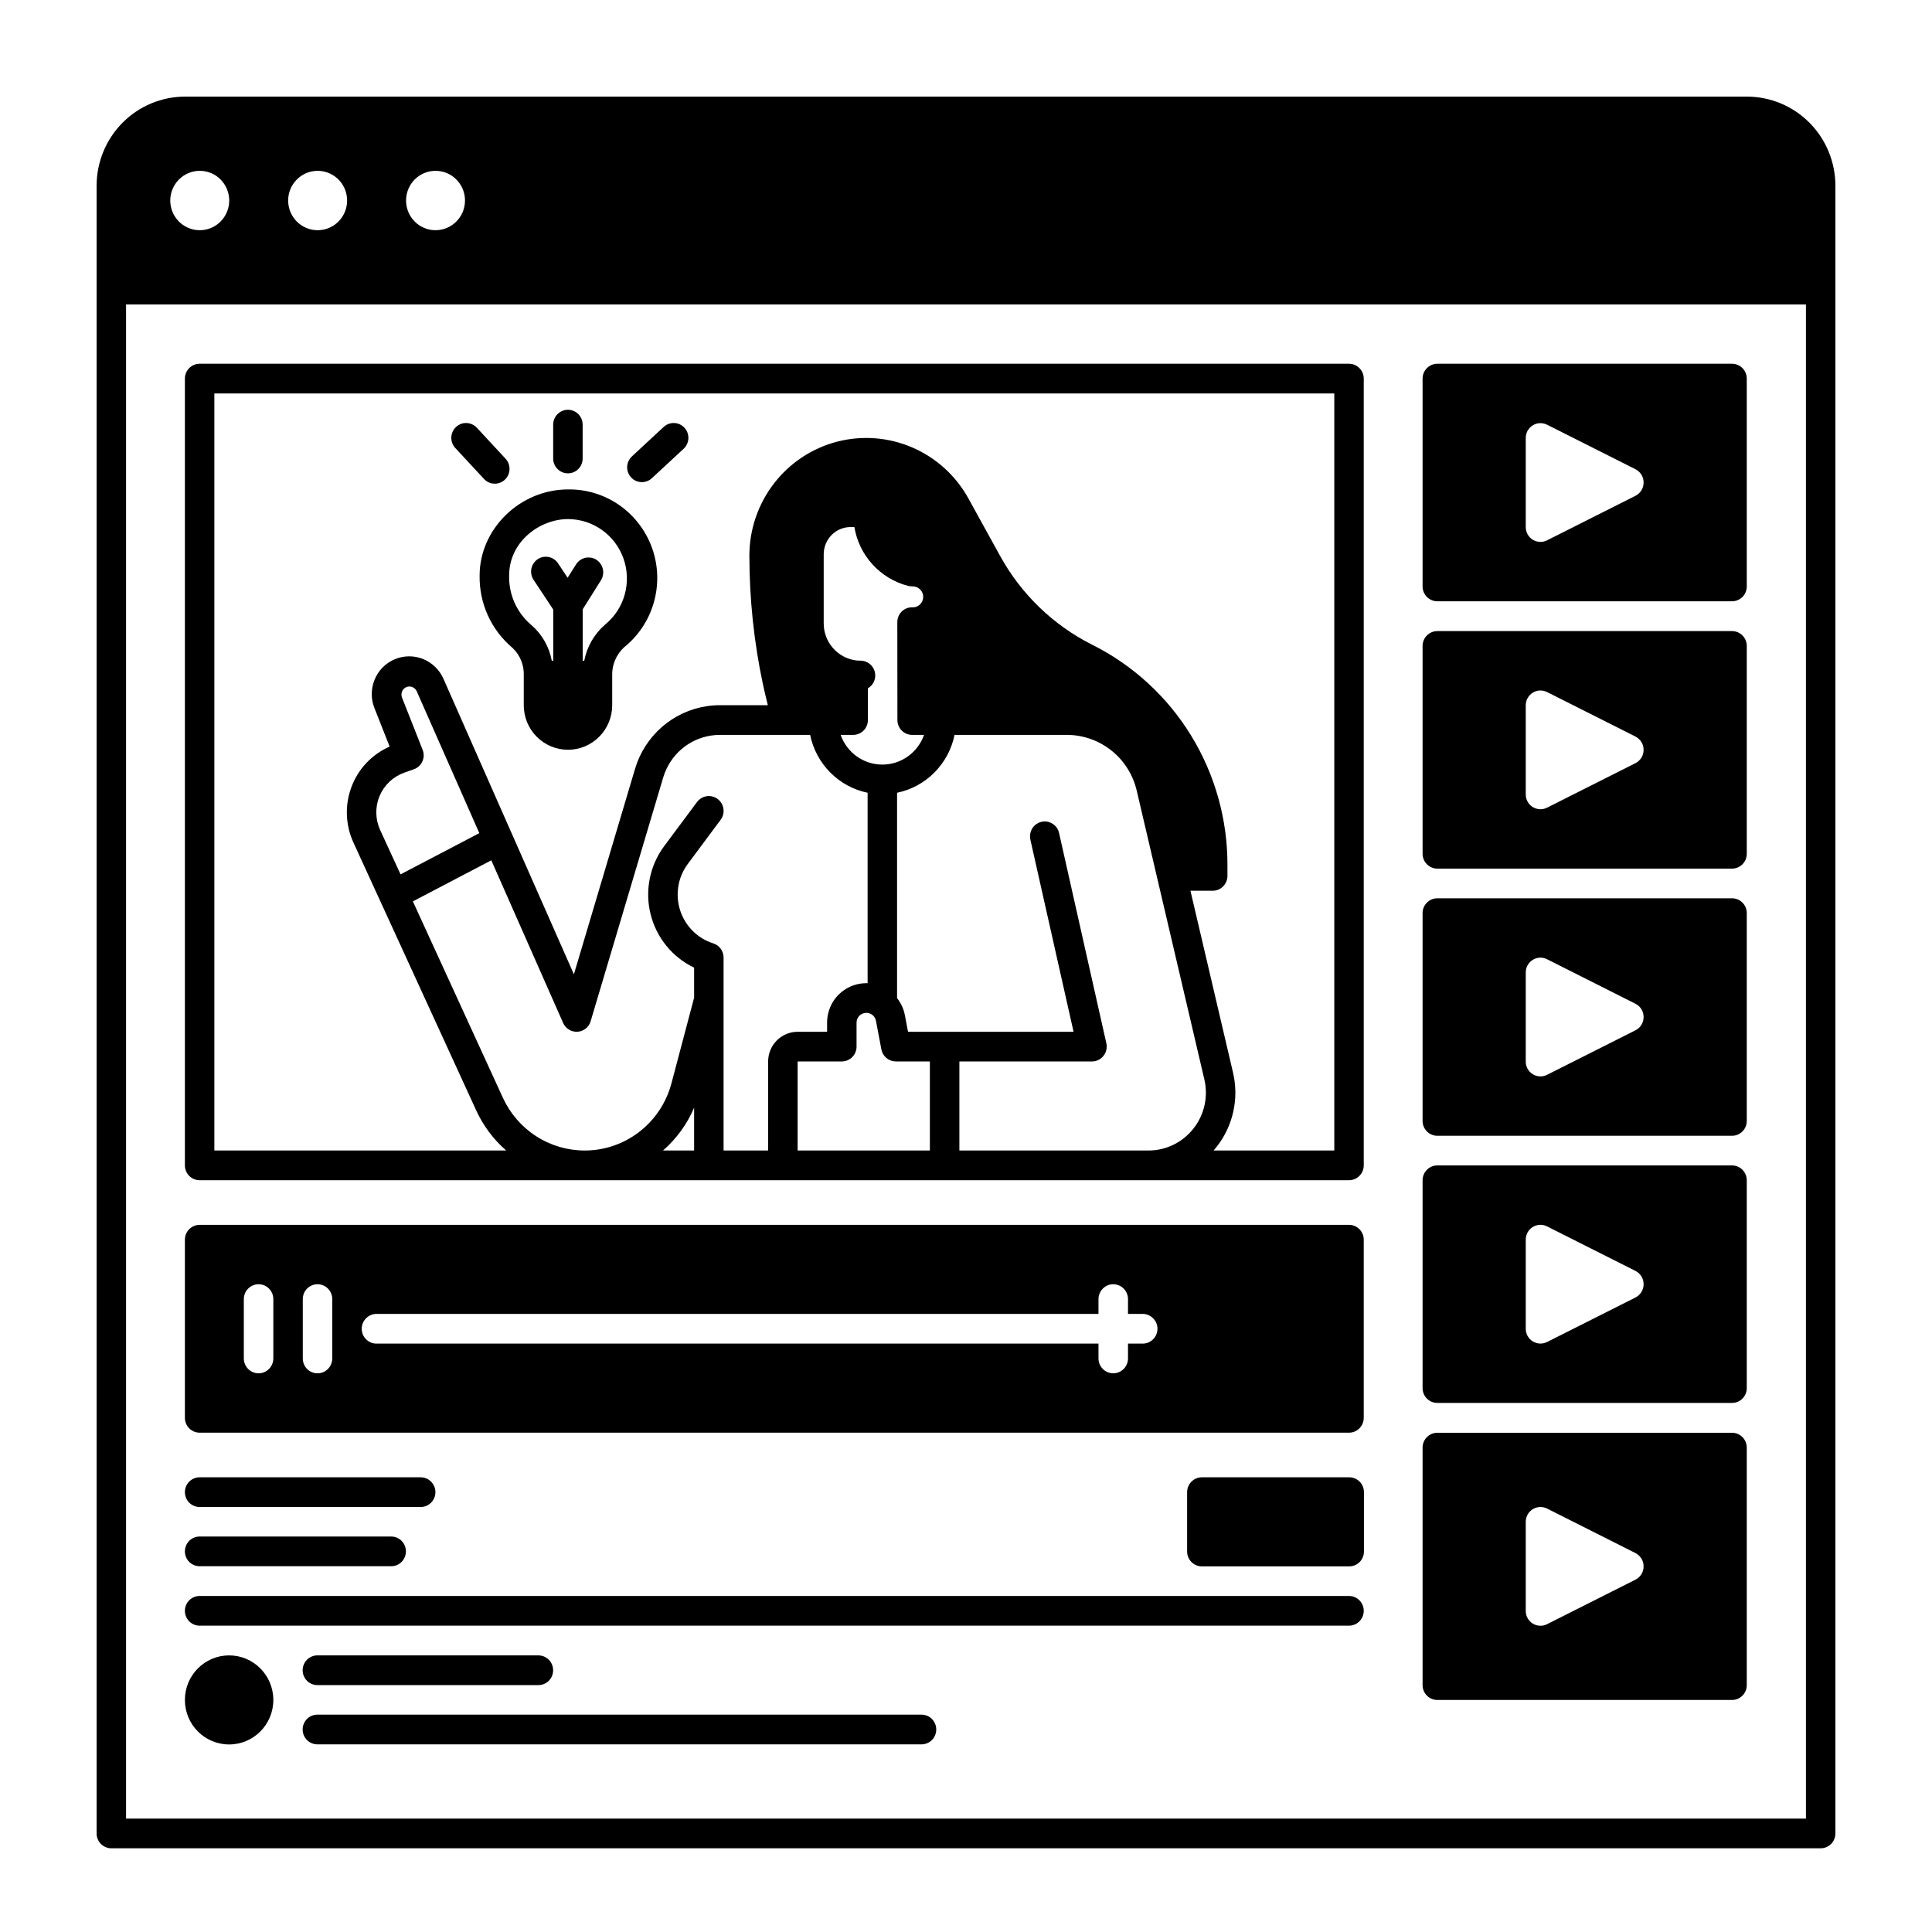
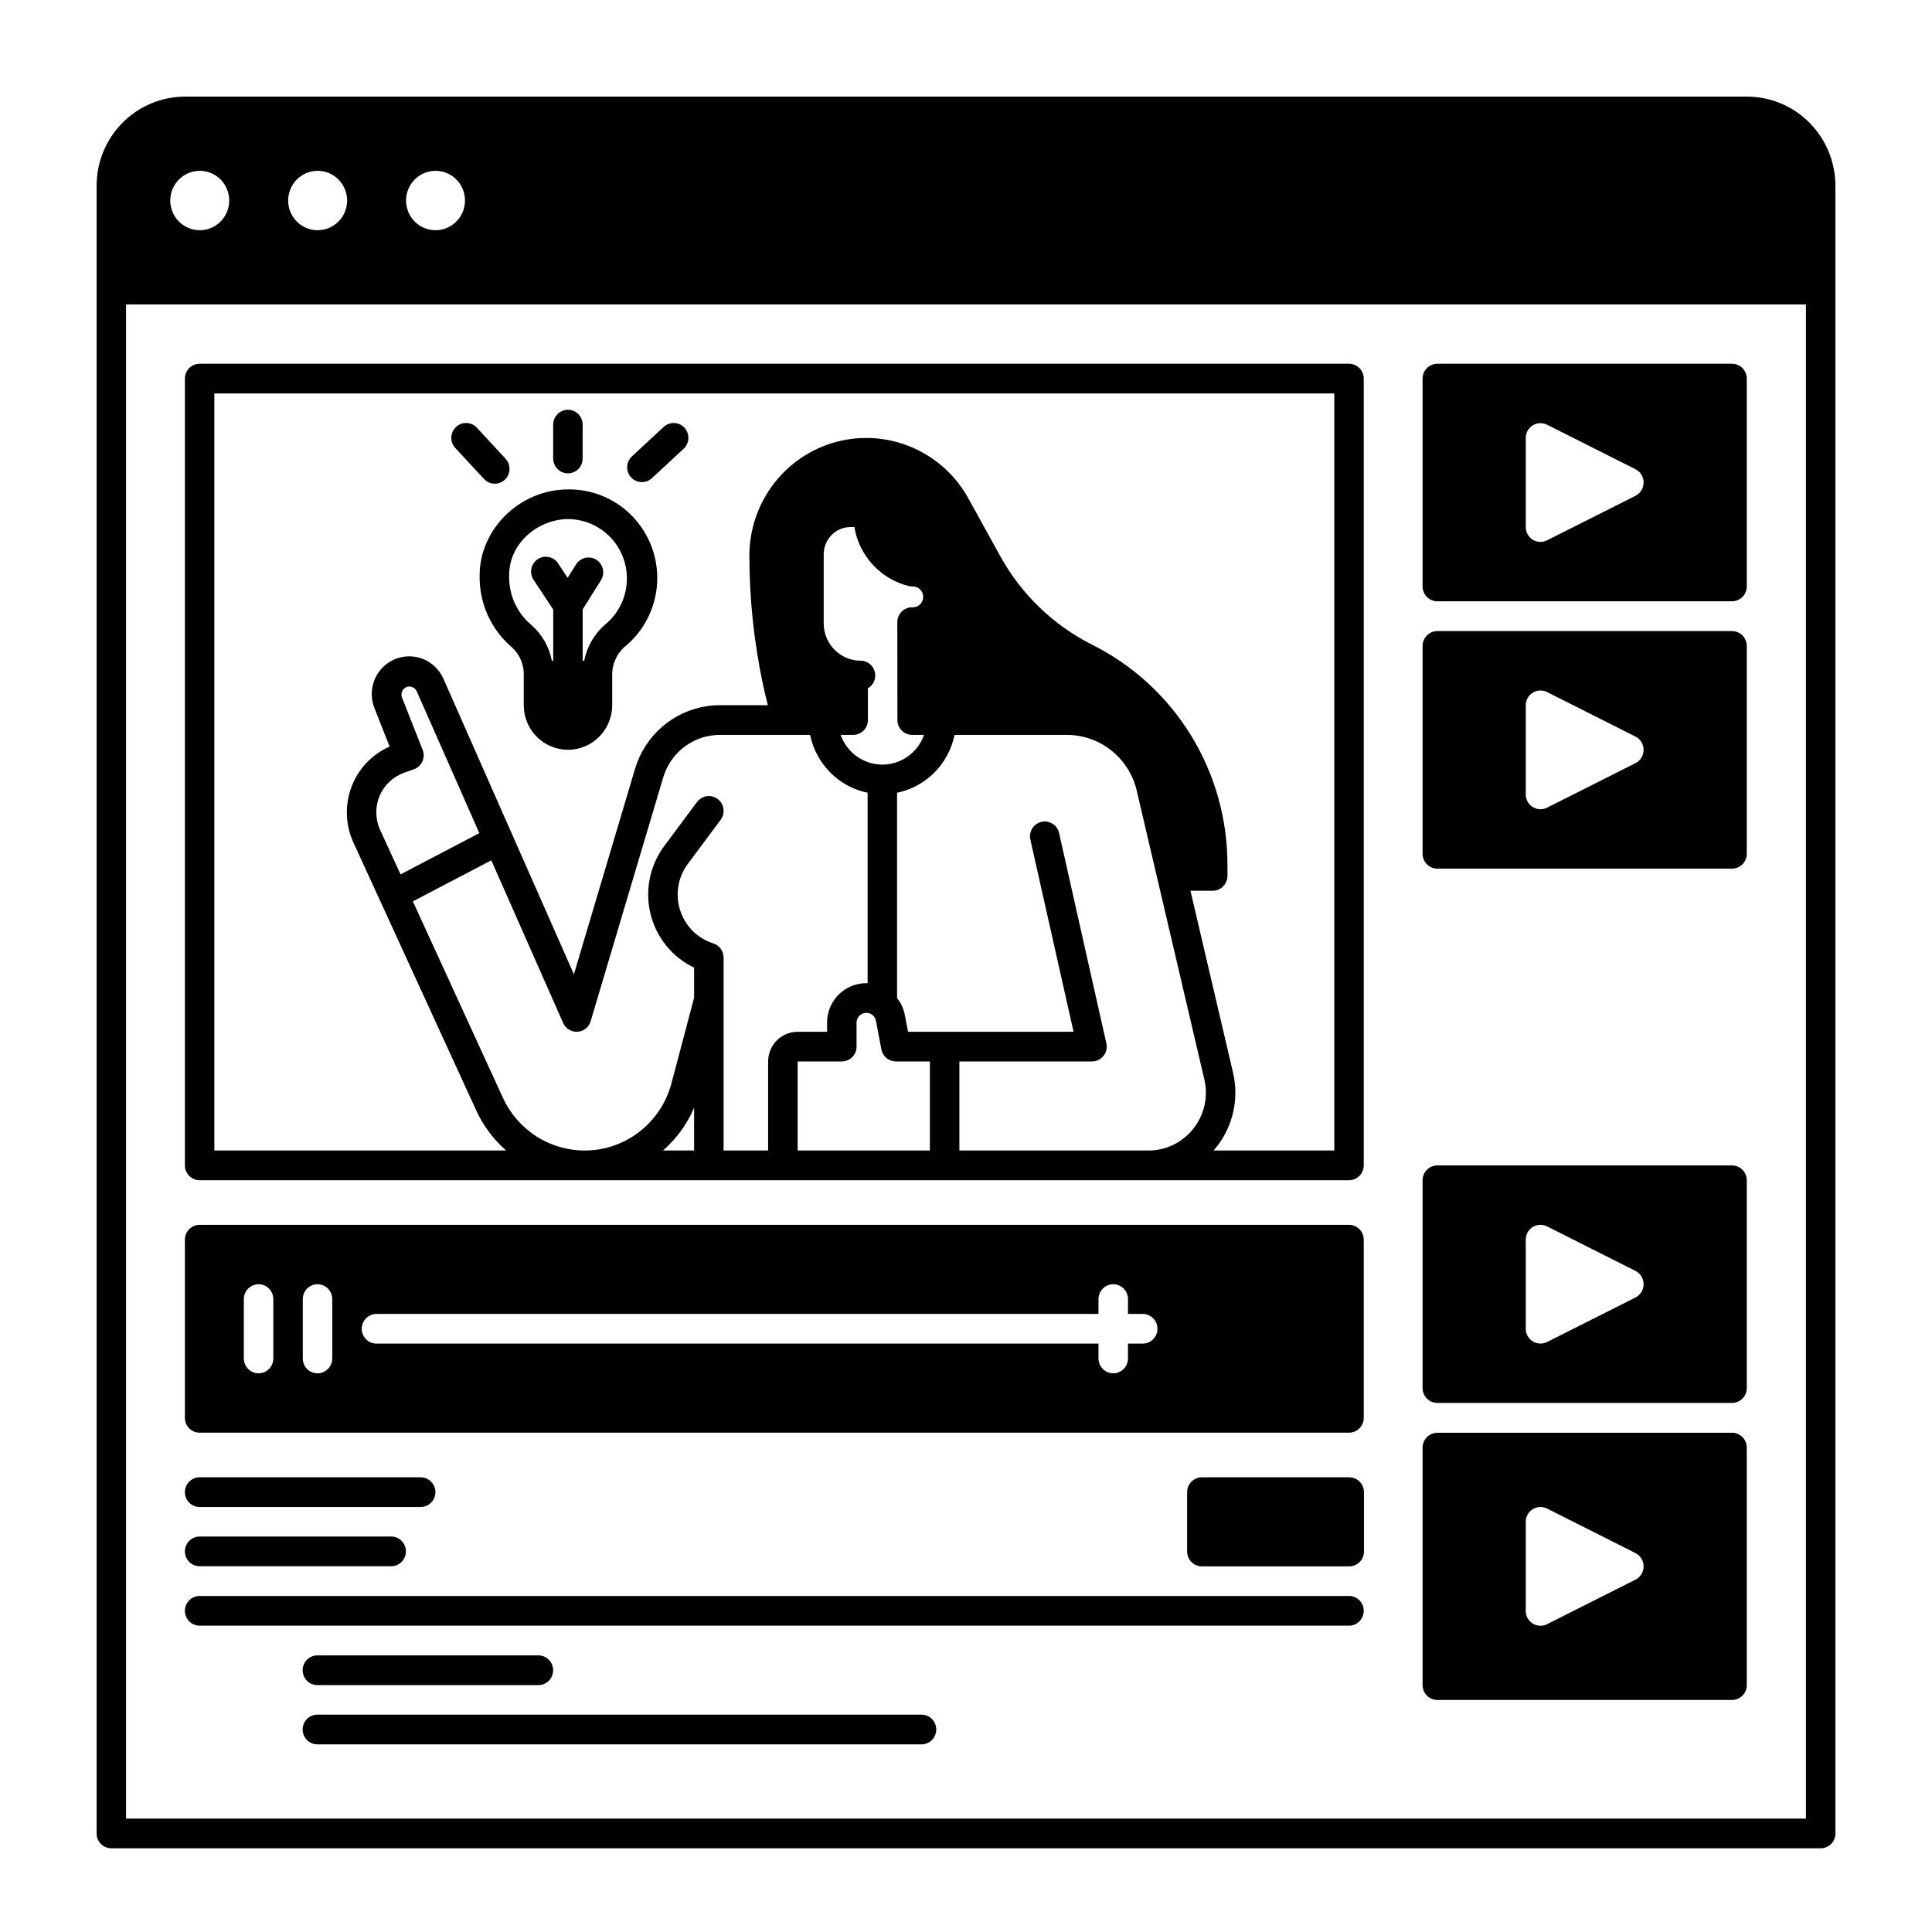
<svg xmlns="http://www.w3.org/2000/svg" width="40" height="40" viewBox="0 0 40 40" fill="none">
  <path d="M36.169 2H3.831C3.345 2.001 2.88 2.195 2.537 2.541C2.194 2.886 2.001 3.355 2 3.844V37.959C2 38.041 2.032 38.119 2.089 38.177C2.147 38.234 2.224 38.267 2.305 38.267H37.695C37.776 38.267 37.853 38.234 37.911 38.177C37.968 38.119 38 38.041 38 37.959V3.844C37.999 3.355 37.806 2.886 37.463 2.541C37.12 2.195 36.655 2.001 36.169 2ZM9.017 3.537C9.138 3.537 9.256 3.573 9.356 3.64C9.456 3.708 9.534 3.804 9.581 3.916C9.627 4.029 9.639 4.152 9.615 4.271C9.592 4.391 9.534 4.5 9.448 4.586C9.363 4.672 9.254 4.731 9.136 4.754C9.018 4.778 8.895 4.766 8.783 4.719C8.672 4.673 8.577 4.594 8.51 4.493C8.443 4.392 8.407 4.273 8.407 4.151C8.407 3.988 8.471 3.832 8.585 3.717C8.7 3.601 8.855 3.537 9.017 3.537ZM6.576 3.537C6.697 3.537 6.815 3.573 6.915 3.64C7.016 3.708 7.094 3.804 7.14 3.916C7.186 4.029 7.198 4.152 7.175 4.271C7.151 4.391 7.093 4.5 7.008 4.586C6.922 4.672 6.814 4.731 6.695 4.754C6.577 4.778 6.454 4.766 6.343 4.719C6.231 4.673 6.136 4.594 6.069 4.493C6.002 4.392 5.966 4.273 5.966 4.151C5.966 3.988 6.03 3.832 6.145 3.717C6.259 3.601 6.414 3.537 6.576 3.537ZM4.136 3.537C4.256 3.537 4.374 3.573 4.475 3.64C4.575 3.708 4.653 3.804 4.699 3.916C4.745 4.029 4.758 4.152 4.734 4.271C4.71 4.391 4.652 4.5 4.567 4.586C4.482 4.672 4.373 4.731 4.255 4.754C4.136 4.778 4.014 4.766 3.902 4.719C3.791 4.673 3.695 4.594 3.628 4.493C3.561 4.392 3.525 4.273 3.525 4.151C3.525 3.988 3.59 3.832 3.704 3.717C3.819 3.601 3.974 3.537 4.136 3.537ZM37.39 37.652H2.61V6.303H37.39V37.652Z" fill="black" />
  <path d="M4.133 29.662H27.93C28.011 29.662 28.088 29.63 28.145 29.572C28.203 29.515 28.235 29.436 28.235 29.355V25.667C28.235 25.585 28.203 25.507 28.145 25.449C28.088 25.392 28.011 25.359 27.93 25.359H4.133C4.052 25.359 3.975 25.392 3.917 25.449C3.86 25.507 3.828 25.585 3.828 25.667V29.355C3.828 29.436 3.86 29.515 3.917 29.572C3.975 29.63 4.052 29.662 4.133 29.662ZM7.794 27.203H22.743V26.896C22.743 26.815 22.776 26.736 22.833 26.679C22.89 26.621 22.968 26.589 23.049 26.589C23.129 26.589 23.207 26.621 23.264 26.679C23.321 26.736 23.354 26.815 23.354 26.896V27.203H23.659C23.739 27.203 23.817 27.236 23.874 27.294C23.932 27.351 23.964 27.429 23.964 27.511C23.964 27.592 23.932 27.671 23.874 27.728C23.817 27.786 23.739 27.818 23.659 27.818H23.354V28.125C23.354 28.207 23.321 28.285 23.264 28.343C23.207 28.4 23.129 28.433 23.049 28.433C22.968 28.433 22.89 28.4 22.833 28.343C22.776 28.285 22.743 28.207 22.743 28.125V27.818H7.794C7.713 27.818 7.636 27.786 7.579 27.728C7.521 27.671 7.489 27.592 7.489 27.511C7.489 27.429 7.521 27.351 7.579 27.294C7.636 27.236 7.713 27.203 7.794 27.203ZM6.269 26.896C6.269 26.815 6.301 26.736 6.358 26.679C6.415 26.621 6.493 26.589 6.574 26.589C6.655 26.589 6.732 26.621 6.79 26.679C6.847 26.736 6.879 26.815 6.879 26.896V28.125C6.879 28.207 6.847 28.285 6.79 28.343C6.732 28.4 6.655 28.433 6.574 28.433C6.493 28.433 6.415 28.4 6.358 28.343C6.301 28.285 6.269 28.207 6.269 28.125V26.896ZM5.048 26.896C5.048 26.815 5.081 26.736 5.138 26.679C5.195 26.621 5.273 26.589 5.354 26.589C5.434 26.589 5.512 26.621 5.569 26.679C5.626 26.736 5.659 26.815 5.659 26.896V28.125C5.659 28.207 5.626 28.285 5.569 28.343C5.512 28.4 5.434 28.433 5.354 28.433C5.273 28.433 5.195 28.4 5.138 28.343C5.081 28.285 5.048 28.207 5.048 28.125V26.896Z" fill="black" />
  <path d="M29.758 12.449H35.86C35.941 12.449 36.018 12.416 36.076 12.359C36.133 12.301 36.165 12.223 36.165 12.141V7.839C36.165 7.757 36.133 7.679 36.076 7.621C36.018 7.564 35.941 7.531 35.86 7.531H29.758C29.677 7.531 29.6 7.564 29.543 7.621C29.485 7.679 29.453 7.757 29.453 7.839V12.141C29.453 12.223 29.485 12.301 29.543 12.359C29.6 12.416 29.677 12.449 29.758 12.449ZM31.589 9.068C31.589 9.016 31.602 8.964 31.627 8.918C31.653 8.873 31.689 8.834 31.733 8.807C31.778 8.779 31.828 8.763 31.88 8.761C31.932 8.759 31.984 8.77 32.03 8.793L33.861 9.715C33.911 9.741 33.954 9.78 33.984 9.828C34.014 9.877 34.029 9.933 34.029 9.99C34.029 10.047 34.014 10.103 33.984 10.152C33.954 10.2 33.911 10.239 33.861 10.265L32.03 11.187C31.984 11.21 31.932 11.222 31.88 11.219C31.828 11.217 31.778 11.201 31.733 11.174C31.689 11.146 31.653 11.107 31.627 11.062C31.602 11.016 31.589 10.964 31.589 10.912V9.068Z" fill="black" />
  <path d="M29.758 17.984H35.86C35.941 17.984 36.018 17.951 36.076 17.894C36.133 17.836 36.165 17.758 36.165 17.677V13.374C36.165 13.292 36.133 13.214 36.076 13.156C36.018 13.099 35.941 13.066 35.86 13.066H29.758C29.677 13.066 29.6 13.099 29.543 13.156C29.485 13.214 29.453 13.292 29.453 13.374V17.677C29.453 17.758 29.485 17.836 29.543 17.894C29.6 17.951 29.677 17.984 29.758 17.984ZM31.589 14.603C31.589 14.551 31.602 14.499 31.627 14.454C31.653 14.408 31.689 14.369 31.733 14.342C31.778 14.314 31.828 14.298 31.88 14.296C31.932 14.294 31.984 14.305 32.03 14.328L33.861 15.25C33.911 15.276 33.954 15.315 33.984 15.364C34.014 15.412 34.029 15.468 34.029 15.525C34.029 15.582 34.014 15.638 33.984 15.687C33.954 15.735 33.911 15.775 33.861 15.8L32.03 16.722C31.984 16.745 31.932 16.757 31.88 16.754C31.828 16.752 31.778 16.736 31.733 16.709C31.689 16.681 31.653 16.643 31.627 16.597C31.602 16.551 31.589 16.5 31.589 16.447V14.603Z" fill="black" />
-   <path d="M29.758 23.515H35.86C35.941 23.515 36.018 23.483 36.076 23.425C36.133 23.367 36.165 23.289 36.165 23.208V18.905C36.165 18.823 36.133 18.745 36.076 18.688C36.018 18.63 35.941 18.598 35.86 18.598H29.758C29.677 18.598 29.6 18.63 29.543 18.688C29.485 18.745 29.453 18.823 29.453 18.905V23.208C29.453 23.289 29.485 23.367 29.543 23.425C29.6 23.483 29.677 23.515 29.758 23.515ZM31.589 20.134C31.589 20.082 31.602 20.03 31.627 19.985C31.653 19.939 31.689 19.901 31.733 19.873C31.778 19.845 31.828 19.83 31.88 19.827C31.932 19.825 31.984 19.836 32.03 19.86L33.861 20.782C33.911 20.807 33.954 20.846 33.984 20.895C34.014 20.943 34.029 20.999 34.029 21.056C34.029 21.113 34.014 21.169 33.984 21.218C33.954 21.267 33.911 21.306 33.861 21.331L32.03 22.253C31.984 22.277 31.932 22.288 31.88 22.285C31.828 22.283 31.778 22.267 31.733 22.24C31.689 22.212 31.653 22.174 31.627 22.128C31.602 22.082 31.589 22.031 31.589 21.978V20.134Z" fill="black" />
  <path d="M29.758 29.046H35.86C35.941 29.046 36.018 29.014 36.076 28.956C36.133 28.899 36.165 28.821 36.165 28.739V24.436C36.165 24.355 36.133 24.277 36.076 24.219C36.018 24.161 35.941 24.129 35.86 24.129H29.758C29.677 24.129 29.6 24.161 29.543 24.219C29.485 24.277 29.453 24.355 29.453 24.436V28.739C29.453 28.821 29.485 28.899 29.543 28.956C29.6 29.014 29.677 29.046 29.758 29.046ZM31.589 25.666C31.589 25.613 31.602 25.562 31.627 25.516C31.653 25.47 31.689 25.432 31.733 25.404C31.778 25.377 31.828 25.361 31.88 25.359C31.932 25.356 31.984 25.367 32.03 25.391L33.861 26.313C33.911 26.338 33.954 26.378 33.984 26.426C34.014 26.475 34.029 26.531 34.029 26.588C34.029 26.645 34.014 26.701 33.984 26.749C33.954 26.798 33.911 26.837 33.861 26.863L32.03 27.785C31.984 27.808 31.932 27.819 31.88 27.817C31.828 27.814 31.778 27.799 31.733 27.771C31.689 27.744 31.653 27.705 31.627 27.659C31.602 27.614 31.589 27.562 31.589 27.51V25.666Z" fill="black" />
  <path d="M4.133 24.435H27.93C28.011 24.435 28.088 24.403 28.145 24.345C28.203 24.288 28.235 24.209 28.235 24.128V7.839C28.235 7.757 28.203 7.679 28.145 7.621C28.088 7.564 28.011 7.531 27.93 7.531H4.133C4.052 7.531 3.975 7.564 3.917 7.621C3.86 7.679 3.828 7.757 3.828 7.839V24.128C3.828 24.209 3.86 24.288 3.917 24.345C3.975 24.403 4.052 24.435 4.133 24.435ZM14.371 23.82H13.727C14.005 23.577 14.226 23.274 14.371 22.933V23.82ZM15.903 21.976V23.82H14.981V19.825C14.981 19.76 14.96 19.696 14.922 19.643C14.884 19.59 14.829 19.552 14.768 19.532C14.607 19.481 14.461 19.393 14.341 19.273C14.222 19.154 14.133 19.008 14.081 18.846C14.029 18.685 14.017 18.514 14.045 18.346C14.072 18.179 14.14 18.021 14.241 17.886L14.92 16.973C14.969 16.908 14.99 16.826 14.978 16.745C14.967 16.664 14.924 16.592 14.859 16.543C14.795 16.494 14.713 16.473 14.633 16.484C14.553 16.496 14.481 16.539 14.432 16.604L13.752 17.517C13.604 17.716 13.502 17.945 13.453 18.188C13.404 18.432 13.409 18.683 13.469 18.924C13.528 19.165 13.64 19.39 13.796 19.581C13.952 19.774 14.149 19.928 14.371 20.034V20.656L13.902 22.428C13.796 22.828 13.563 23.18 13.238 23.432C12.912 23.684 12.514 23.821 12.104 23.82C11.748 23.82 11.4 23.717 11.101 23.524C10.801 23.331 10.563 23.056 10.413 22.731L8.548 18.662L10.172 17.812L11.659 21.179C11.684 21.236 11.726 21.285 11.779 21.317C11.833 21.349 11.894 21.365 11.957 21.361C12.019 21.357 12.078 21.334 12.127 21.295C12.176 21.256 12.212 21.203 12.229 21.142L13.733 16.09C13.801 15.867 13.929 15.668 14.104 15.515C14.279 15.363 14.494 15.263 14.723 15.229C14.783 15.219 14.842 15.215 14.903 15.215H16.773C16.833 15.51 16.978 15.781 17.19 15.994C17.401 16.207 17.67 16.353 17.963 16.413V20.357C17.955 20.357 17.947 20.355 17.939 20.355C17.897 20.356 17.855 20.359 17.814 20.365C17.621 20.394 17.446 20.492 17.319 20.64C17.192 20.789 17.123 20.979 17.124 21.174V21.362H16.514C16.352 21.362 16.197 21.427 16.082 21.542C15.968 21.657 15.904 21.813 15.903 21.976ZM8.75 15.524L8.323 14.442C8.315 14.422 8.311 14.401 8.312 14.38C8.312 14.342 8.325 14.305 8.348 14.275C8.372 14.246 8.405 14.225 8.442 14.217C8.479 14.209 8.518 14.214 8.552 14.232C8.585 14.249 8.612 14.277 8.628 14.312L9.924 17.249L8.293 18.103L7.87 17.183C7.82 17.073 7.793 16.954 7.791 16.833C7.789 16.712 7.812 16.591 7.859 16.48C7.906 16.368 7.975 16.268 8.063 16.185C8.151 16.102 8.255 16.038 8.368 15.998L8.568 15.927C8.607 15.914 8.642 15.892 8.673 15.864C8.703 15.836 8.727 15.803 8.744 15.765C8.761 15.727 8.771 15.686 8.772 15.645C8.773 15.604 8.765 15.562 8.75 15.524H8.75ZM18.58 14.908C18.58 14.989 18.612 15.067 18.669 15.125C18.726 15.182 18.804 15.215 18.885 15.215H19.131C19.068 15.395 18.951 15.55 18.796 15.661C18.642 15.771 18.457 15.83 18.268 15.83C18.078 15.83 17.894 15.771 17.739 15.661C17.585 15.55 17.468 15.395 17.405 15.215H17.664C17.745 15.215 17.823 15.182 17.88 15.125C17.937 15.067 17.969 14.989 17.969 14.908V14.251C18.027 14.217 18.073 14.165 18.098 14.103C18.124 14.04 18.128 13.971 18.111 13.906C18.093 13.84 18.055 13.783 18.002 13.742C17.948 13.7 17.883 13.678 17.816 13.678C17.78 13.678 17.744 13.676 17.708 13.671C17.527 13.643 17.361 13.552 17.241 13.412C17.121 13.273 17.055 13.095 17.054 12.911V11.473C17.055 11.324 17.113 11.182 17.218 11.076C17.322 10.971 17.463 10.912 17.611 10.912H17.689C17.737 11.201 17.867 11.47 18.064 11.685C18.26 11.901 18.515 12.055 18.796 12.129C18.828 12.137 18.861 12.141 18.893 12.141C18.942 12.14 18.989 12.155 19.028 12.185C19.067 12.214 19.094 12.255 19.107 12.302C19.115 12.335 19.116 12.369 19.109 12.402C19.102 12.435 19.087 12.466 19.067 12.493C19.047 12.517 19.022 12.538 18.994 12.552C18.966 12.566 18.935 12.573 18.903 12.574C18.861 12.571 18.82 12.577 18.78 12.591C18.741 12.605 18.705 12.627 18.674 12.656C18.644 12.685 18.62 12.72 18.603 12.758C18.586 12.797 18.578 12.839 18.578 12.881L18.58 14.908ZM19.252 23.82H16.514V21.976H17.429C17.51 21.976 17.587 21.944 17.645 21.886C17.702 21.829 17.734 21.751 17.734 21.669V21.174C17.734 21.126 17.751 21.078 17.782 21.041C17.814 21.005 17.857 20.98 17.905 20.973C17.916 20.971 17.927 20.97 17.938 20.97C17.985 20.97 18.031 20.987 18.067 21.017C18.103 21.047 18.127 21.089 18.136 21.136L18.248 21.727C18.261 21.797 18.299 21.86 18.353 21.906C18.408 21.951 18.477 21.976 18.548 21.976H19.252V23.82ZM24.708 23.367C24.596 23.509 24.454 23.623 24.293 23.702C24.131 23.78 23.954 23.821 23.775 23.82H19.863V21.976H22.608C22.654 21.976 22.699 21.966 22.74 21.946C22.782 21.926 22.818 21.897 22.846 21.861C22.875 21.825 22.895 21.783 22.905 21.738C22.916 21.693 22.916 21.646 22.906 21.601L21.929 17.255C21.921 17.214 21.905 17.176 21.883 17.142C21.86 17.108 21.83 17.079 21.796 17.057C21.762 17.035 21.724 17.02 21.684 17.012C21.644 17.005 21.603 17.006 21.563 17.015C21.523 17.024 21.486 17.041 21.453 17.065C21.419 17.089 21.391 17.119 21.37 17.154C21.349 17.189 21.335 17.228 21.329 17.269C21.323 17.309 21.325 17.351 21.334 17.39L22.227 21.362H18.8L18.735 21.021C18.711 20.891 18.655 20.768 18.573 20.665V16.413C18.866 16.353 19.135 16.207 19.346 15.994C19.558 15.781 19.703 15.51 19.763 15.215H22.082C22.419 15.214 22.746 15.328 23.011 15.539C23.275 15.749 23.46 16.044 23.536 16.375L24.935 22.349C24.976 22.525 24.977 22.708 24.938 22.884C24.898 23.061 24.82 23.226 24.708 23.367ZM4.438 8.146H27.625V23.82H25.126C25.146 23.797 25.166 23.773 25.185 23.749C25.355 23.535 25.474 23.285 25.533 23.019C25.593 22.752 25.591 22.475 25.529 22.209L24.647 18.442H25.108C25.189 18.442 25.266 18.41 25.323 18.352C25.381 18.294 25.413 18.216 25.413 18.135V17.916C25.416 16.967 25.155 16.035 24.66 15.228C24.165 14.421 23.455 13.769 22.611 13.348C21.807 12.943 21.143 12.303 20.707 11.511L20.051 10.322C19.791 9.849 19.382 9.478 18.889 9.265C18.396 9.052 17.847 9.01 17.328 9.145C16.809 9.281 16.349 9.586 16.021 10.014C15.693 10.441 15.515 10.966 15.515 11.506C15.516 12.398 15.609 13.287 15.794 14.16C15.826 14.308 15.861 14.455 15.897 14.6H14.903C14.812 14.6 14.721 14.607 14.632 14.621C14.288 14.673 13.967 14.822 13.704 15.051C13.442 15.28 13.249 15.579 13.149 15.914L11.882 20.172L9.185 14.062C9.104 13.873 8.952 13.723 8.762 13.645C8.572 13.568 8.36 13.57 8.171 13.65C7.982 13.73 7.832 13.882 7.755 14.073C7.677 14.264 7.677 14.479 7.756 14.669L8.067 15.457C7.887 15.536 7.725 15.65 7.589 15.793C7.453 15.936 7.347 16.105 7.278 16.29C7.208 16.475 7.175 16.672 7.182 16.869C7.188 17.067 7.234 17.261 7.316 17.441L9.859 22.989C10.005 23.307 10.217 23.591 10.48 23.82H4.438V8.146Z" fill="black" />
  <path d="M4.133 31.201H8.709C8.79 31.201 8.868 31.168 8.925 31.111C8.982 31.053 9.015 30.975 9.015 30.893C9.015 30.812 8.982 30.734 8.925 30.676C8.868 30.618 8.79 30.586 8.709 30.586H4.133C4.052 30.586 3.975 30.618 3.917 30.676C3.86 30.734 3.828 30.812 3.828 30.893C3.828 30.975 3.86 31.053 3.917 31.111C3.975 31.168 4.052 31.201 4.133 31.201Z" fill="black" />
  <path d="M29.758 35.196H35.86C35.941 35.196 36.018 35.164 36.076 35.106C36.133 35.049 36.165 34.97 36.165 34.889V29.971C36.165 29.89 36.133 29.812 36.076 29.754C36.018 29.696 35.941 29.664 35.86 29.664H29.758C29.677 29.664 29.6 29.696 29.543 29.754C29.485 29.812 29.453 29.89 29.453 29.971V34.889C29.453 34.97 29.485 35.049 29.543 35.106C29.6 35.164 29.677 35.196 29.758 35.196ZM31.589 31.508C31.589 31.456 31.602 31.404 31.627 31.358C31.653 31.313 31.689 31.274 31.733 31.247C31.778 31.219 31.828 31.203 31.88 31.201C31.932 31.199 31.984 31.21 32.03 31.233L33.861 32.155C33.911 32.181 33.954 32.22 33.984 32.269C34.014 32.317 34.029 32.373 34.029 32.43C34.029 32.487 34.014 32.543 33.984 32.592C33.954 32.64 33.911 32.68 33.861 32.705L32.03 33.627C31.984 33.651 31.932 33.662 31.88 33.659C31.828 33.657 31.778 33.641 31.733 33.614C31.689 33.586 31.653 33.548 31.627 33.502C31.602 33.456 31.589 33.405 31.589 33.352V31.508Z" fill="black" />
  <path d="M27.934 30.586H24.883C24.715 30.586 24.578 30.724 24.578 30.893V32.123C24.578 32.292 24.715 32.43 24.883 32.43H27.934C28.103 32.43 28.239 32.292 28.239 32.123V30.893C28.239 30.724 28.103 30.586 27.934 30.586Z" fill="black" />
  <path d="M4.133 33.658H27.93C28.011 33.658 28.088 33.625 28.145 33.568C28.203 33.51 28.235 33.432 28.235 33.35C28.235 33.269 28.203 33.191 28.145 33.133C28.088 33.075 28.011 33.043 27.93 33.043H4.133C4.052 33.043 3.975 33.075 3.917 33.133C3.86 33.191 3.828 33.269 3.828 33.35C3.828 33.432 3.86 33.51 3.917 33.568C3.975 33.625 4.052 33.658 4.133 33.658Z" fill="black" />
  <path d="M4.133 32.427H8.099C8.18 32.427 8.258 32.395 8.315 32.337C8.372 32.279 8.404 32.201 8.404 32.12C8.404 32.038 8.372 31.96 8.315 31.902C8.258 31.845 8.18 31.812 8.099 31.812H4.133C4.052 31.812 3.975 31.845 3.917 31.902C3.86 31.96 3.828 32.038 3.828 32.12C3.828 32.201 3.86 32.279 3.917 32.337C3.975 32.395 4.052 32.427 4.133 32.427Z" fill="black" />
-   <path d="M4.743 36.117C5.249 36.117 5.659 35.705 5.659 35.196C5.659 34.686 5.249 34.273 4.743 34.273C4.238 34.273 3.828 34.686 3.828 35.196C3.828 35.705 4.238 36.117 4.743 36.117Z" fill="black" />
  <path d="M19.079 35.5H6.571C6.49 35.5 6.412 35.532 6.355 35.59C6.298 35.648 6.266 35.726 6.266 35.807C6.266 35.889 6.298 35.967 6.355 36.025C6.412 36.082 6.49 36.115 6.571 36.115H19.079C19.16 36.115 19.238 36.082 19.295 36.025C19.352 35.967 19.384 35.889 19.384 35.807C19.384 35.726 19.352 35.648 19.295 35.59C19.238 35.532 19.16 35.5 19.079 35.5Z" fill="black" />
  <path d="M6.571 34.888H11.147C11.228 34.888 11.306 34.856 11.363 34.798C11.42 34.74 11.452 34.662 11.452 34.581C11.452 34.499 11.42 34.421 11.363 34.364C11.306 34.306 11.228 34.273 11.147 34.273H6.571C6.49 34.273 6.412 34.306 6.355 34.364C6.298 34.421 6.266 34.499 6.266 34.581C6.266 34.662 6.298 34.74 6.355 34.798C6.412 34.856 6.49 34.888 6.571 34.888Z" fill="black" />
  <path d="M11.761 10.133H11.759C10.767 10.134 9.93 10.95 9.93 11.915C9.925 12.2 9.983 12.482 10.101 12.742C10.219 13.001 10.393 13.23 10.61 13.413C10.688 13.486 10.749 13.575 10.789 13.674C10.83 13.773 10.848 13.88 10.844 13.987V14.601C10.844 14.846 10.94 15.08 11.112 15.253C11.284 15.426 11.517 15.523 11.759 15.523C12.002 15.523 12.235 15.426 12.406 15.253C12.578 15.08 12.675 14.846 12.675 14.601V13.987C12.671 13.878 12.691 13.769 12.734 13.669C12.776 13.568 12.839 13.478 12.918 13.404C13.216 13.166 13.433 12.84 13.537 12.472C13.642 12.104 13.63 11.712 13.502 11.351C13.374 10.991 13.138 10.679 12.826 10.461C12.514 10.242 12.142 10.128 11.762 10.133H11.761ZM12.532 12.928C12.306 13.122 12.153 13.386 12.096 13.679H12.064V12.616L12.444 12.011C12.486 11.942 12.499 11.859 12.481 11.78C12.463 11.701 12.415 11.633 12.347 11.589C12.279 11.546 12.197 11.532 12.118 11.549C12.04 11.567 11.971 11.615 11.928 11.683L11.752 11.962L11.555 11.665C11.533 11.631 11.505 11.602 11.471 11.579C11.438 11.556 11.401 11.541 11.361 11.533C11.322 11.525 11.281 11.524 11.242 11.532C11.202 11.54 11.165 11.556 11.131 11.578C11.098 11.601 11.069 11.63 11.047 11.663C11.025 11.697 11.009 11.735 11.001 11.774C10.993 11.814 10.994 11.855 11.002 11.895C11.009 11.934 11.025 11.972 11.048 12.006L11.454 12.62V13.679H11.424C11.37 13.388 11.218 13.125 10.994 12.934C10.847 12.809 10.731 12.652 10.652 12.476C10.574 12.3 10.536 12.107 10.541 11.914C10.541 11.217 11.171 10.748 11.76 10.747H11.762C12.013 10.748 12.259 10.827 12.464 10.973C12.669 11.119 12.825 11.326 12.909 11.565C12.993 11.803 13.002 12.062 12.935 12.306C12.868 12.551 12.727 12.768 12.532 12.928L12.532 12.928Z" fill="black" />
  <path d="M11.758 9.8C11.839 9.8 11.917 9.768 11.974 9.71C12.031 9.653 12.063 9.574 12.063 9.493V8.792C12.063 8.71 12.031 8.632 11.974 8.574C11.917 8.517 11.839 8.484 11.758 8.484C11.677 8.484 11.6 8.517 11.543 8.574C11.485 8.632 11.453 8.71 11.453 8.792V9.493C11.453 9.574 11.485 9.653 11.543 9.71C11.6 9.768 11.677 9.8 11.758 9.8Z" fill="black" />
  <path d="M10.017 9.912C10.044 9.943 10.077 9.967 10.114 9.985C10.15 10.002 10.19 10.012 10.231 10.014C10.271 10.016 10.312 10.009 10.35 9.995C10.388 9.981 10.423 9.96 10.452 9.932C10.482 9.904 10.506 9.87 10.523 9.833C10.539 9.796 10.548 9.755 10.549 9.715C10.55 9.674 10.543 9.633 10.528 9.595C10.513 9.557 10.491 9.522 10.463 9.493L9.871 8.854C9.815 8.795 9.739 8.761 9.658 8.758C9.578 8.755 9.499 8.785 9.441 8.841C9.382 8.896 9.347 8.973 9.344 9.054C9.341 9.135 9.37 9.214 9.425 9.274L10.017 9.912Z" fill="black" />
  <path d="M13.29 9.982C13.366 9.982 13.44 9.953 13.496 9.901L14.154 9.291C14.213 9.236 14.249 9.159 14.252 9.078C14.255 8.996 14.227 8.917 14.172 8.857C14.117 8.797 14.041 8.761 13.96 8.758C13.879 8.755 13.8 8.784 13.741 8.839L13.083 9.449C13.038 9.491 13.006 9.546 12.992 9.606C12.978 9.666 12.983 9.729 13.005 9.787C13.028 9.844 13.067 9.894 13.117 9.929C13.168 9.964 13.228 9.982 13.29 9.982Z" fill="black" />
</svg>